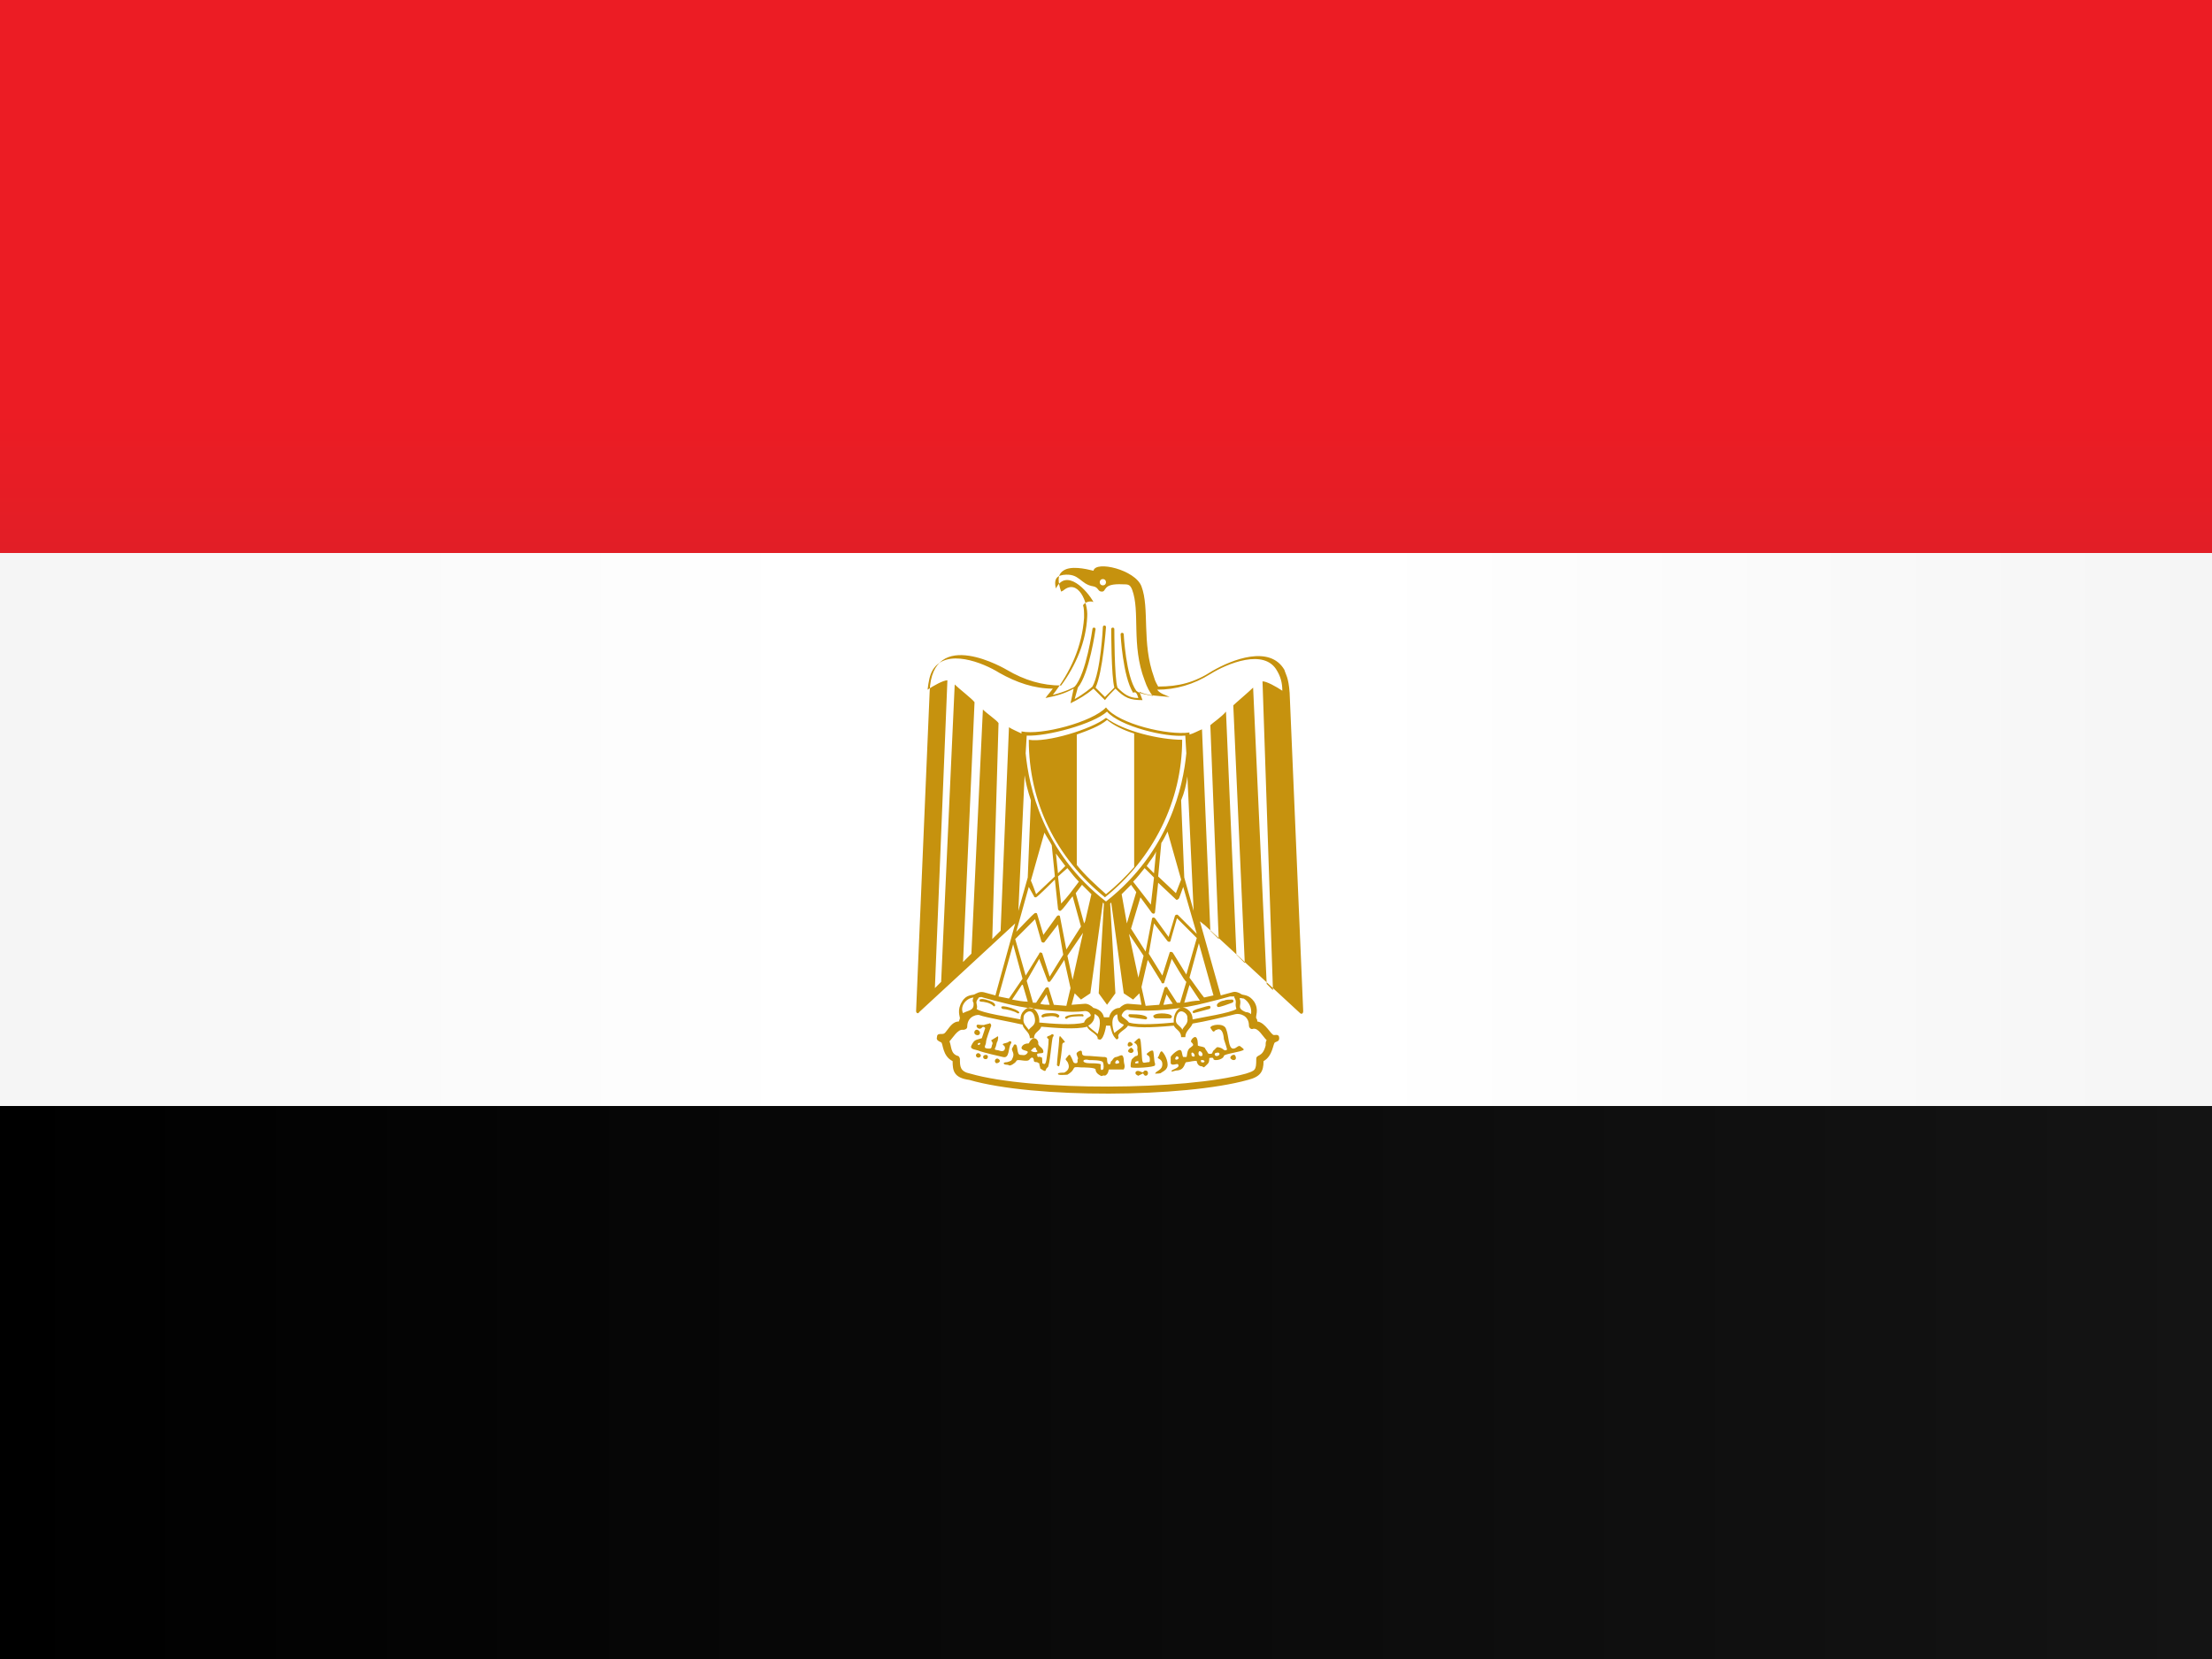
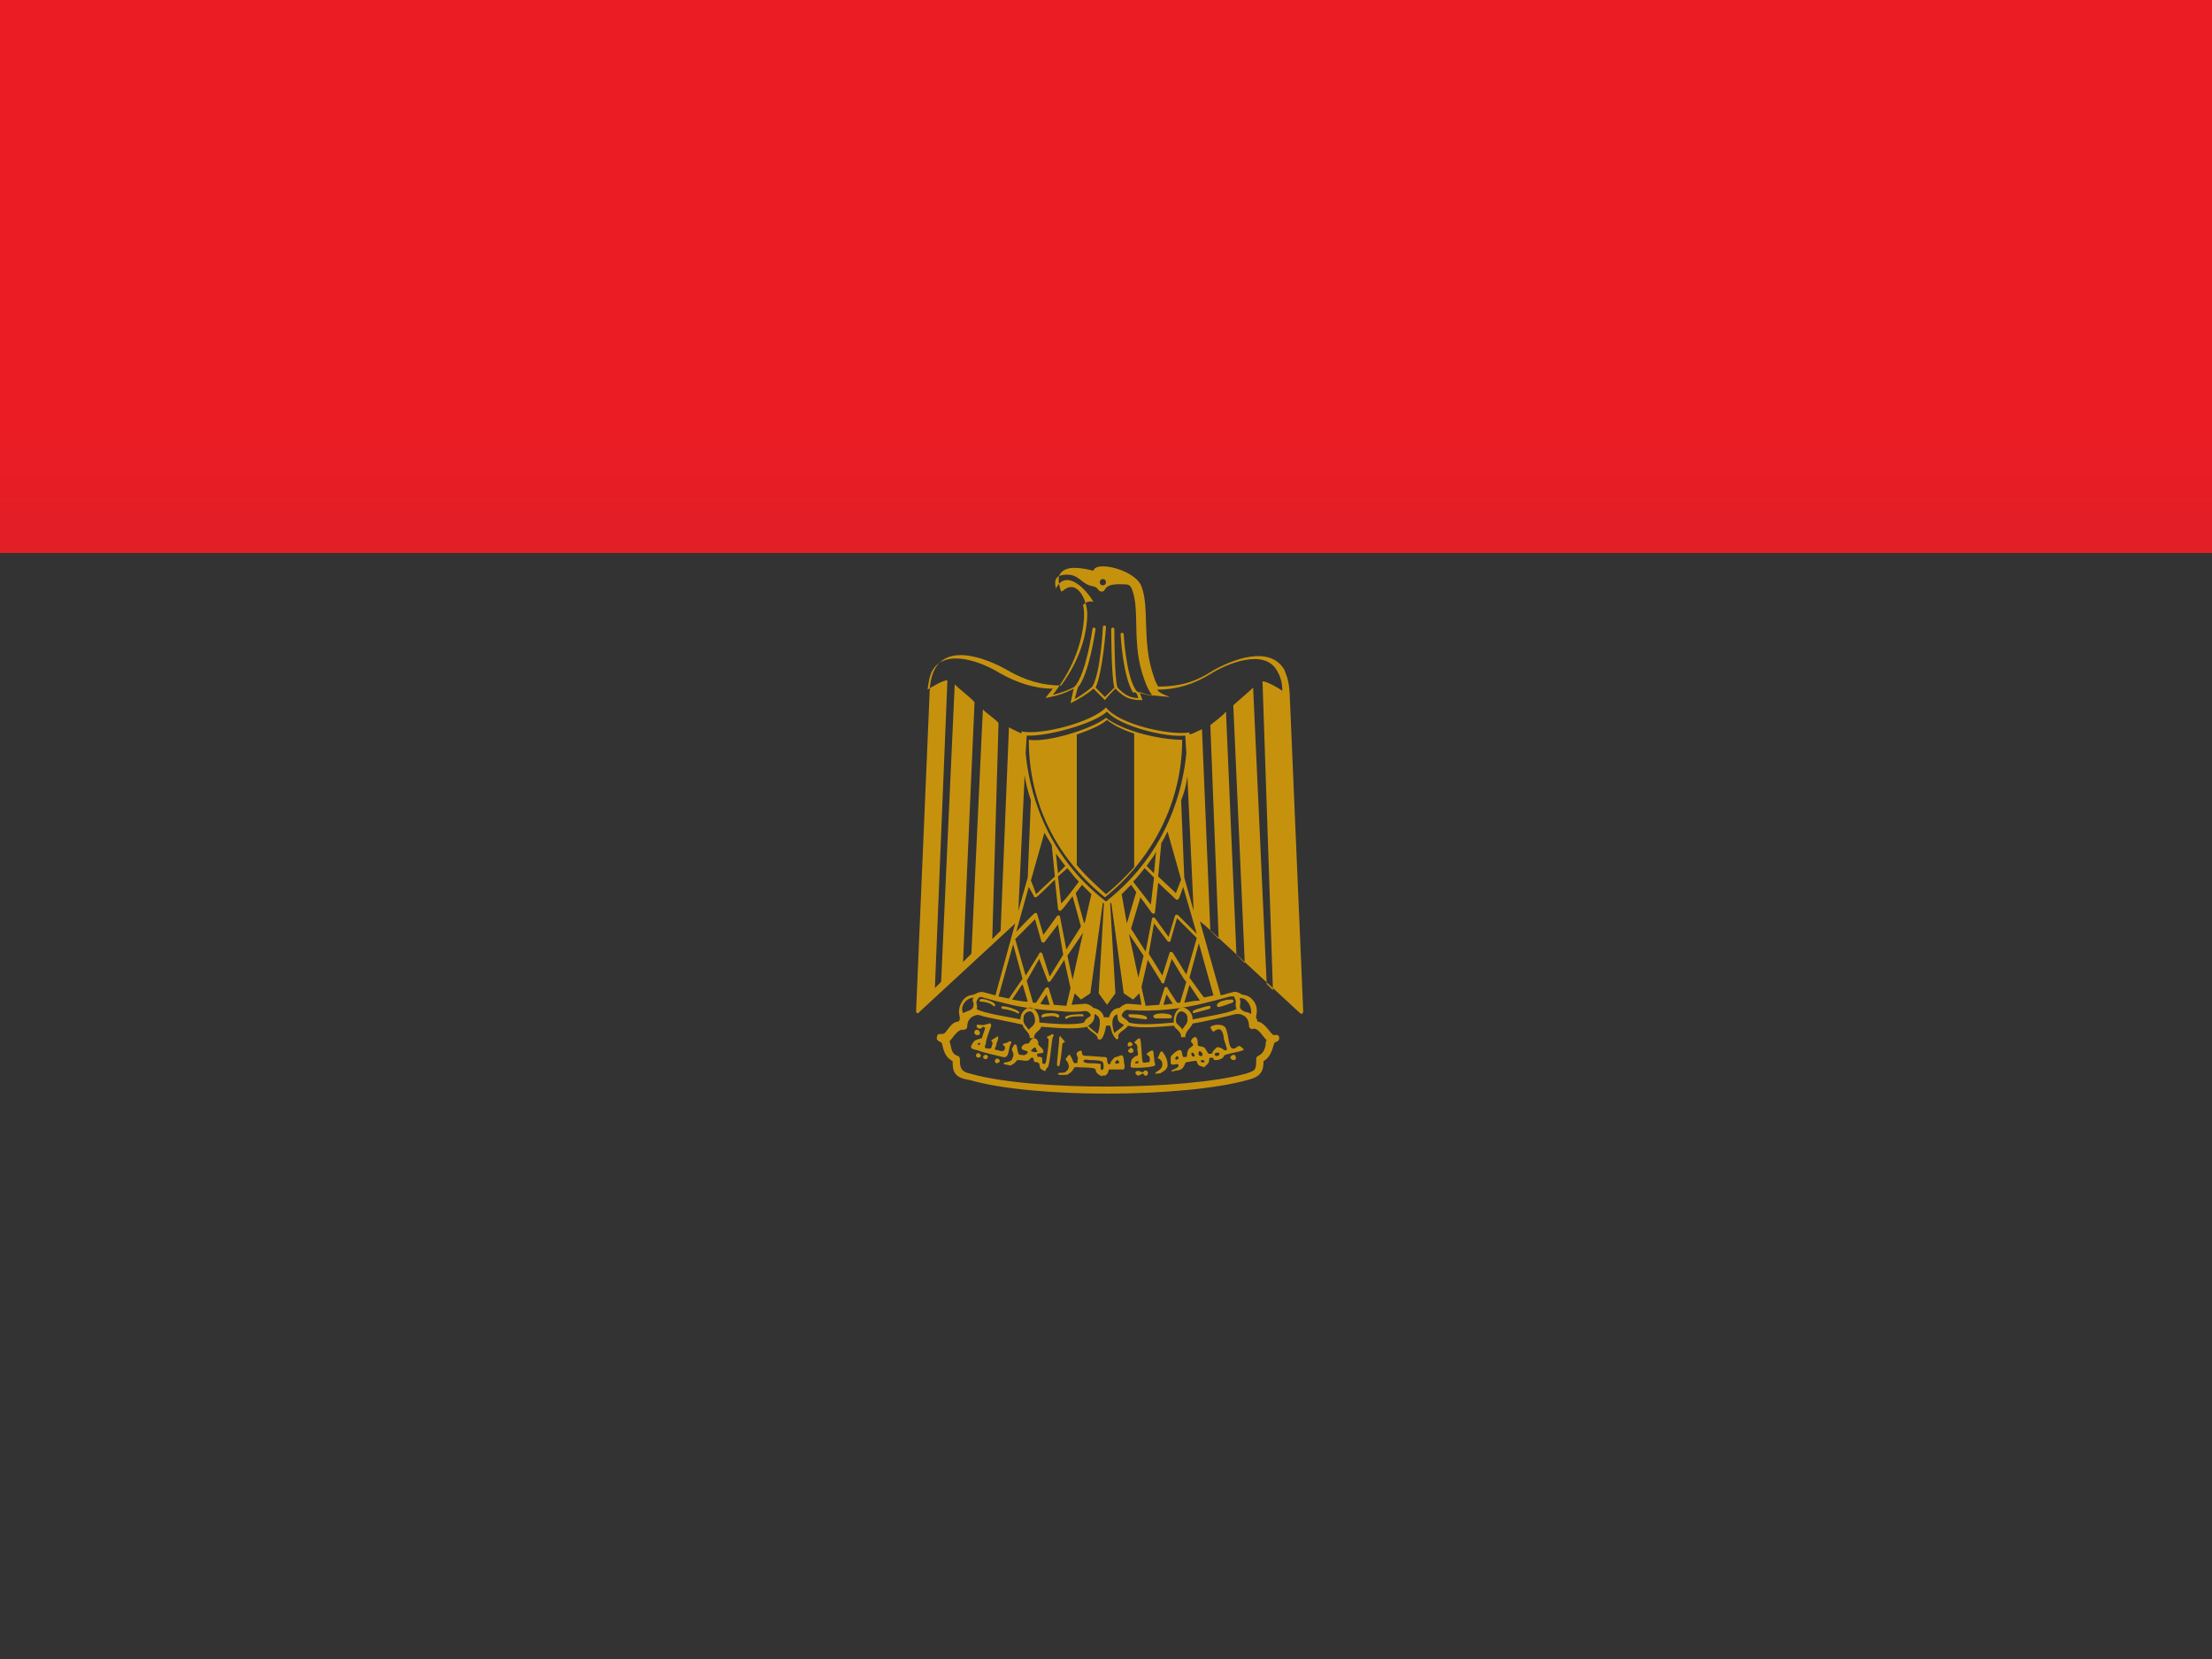
<svg xmlns="http://www.w3.org/2000/svg" version="1.1" id="Calque_1" x="0px" y="0px" viewBox="0 0 212 159" style="enable-background:new 0 0 212 159;" xml:space="preserve">
  <rect x="0" y="0" width="212" height="159" fill="#333333" stroke="none" />
  <style type="text/css">
	.st0{fill:url(#SVGID_1_);}
	.st1{fill:url(#SVGID_00000168089226624394335080000006058839777700879505_);}
	.st2{fill:url(#SVGID_00000158750841873583866340000006510788072126259895_);}
	.st3{fill-rule:evenodd;clip-rule:evenodd;fill:#C6920E;}
</style>
  <g>
    <g>
      <linearGradient id="SVGID_1_" gradientUnits="userSpaceOnUse" x1="0" y1="132.446" x2="212" y2="132.446">
        <stop offset="0" style="stop-color:#000000" />
        <stop offset="1" style="stop-color:#141414" />
      </linearGradient>
-       <rect y="106" class="st0" width="212" height="53" />
      <linearGradient id="SVGID_00000116228202025947208520000003695346182944876974_" gradientUnits="userSpaceOnUse" x1="106" y1="77.66" x2="106" y2="39.532">
        <stop offset="0" style="stop-color:#CF232A" />
        <stop offset="1" style="stop-color:#EC1C24" />
      </linearGradient>
      <rect style="fill:url(#SVGID_00000116228202025947208520000003695346182944876974_);" width="212" height="53" />
      <linearGradient id="SVGID_00000065050720449813329380000006429351534293176732_" gradientUnits="userSpaceOnUse" x1="0" y1="79.467" x2="212" y2="79.467">
        <stop offset="0" style="stop-color:#F5F5F5" />
        <stop offset="0.362" style="stop-color:#FFFFFF" />
        <stop offset="0.617" style="stop-color:#FFFFFF" />
        <stop offset="1" style="stop-color:#F5F5F5" />
      </linearGradient>
-       <rect y="53" style="fill:url(#SVGID_00000065050720449813329380000006429351534293176732_);" width="212" height="53" />
      <path class="st3" d="M113.3,70.9c0,5.9-2.8,11.4-7.4,15.1c-4.7-3.8-7.3-9.1-7.3-15.1c1.7,0.3,6-1,7.4-2.1    C107.7,70.1,111.2,70.9,113.3,70.9L113.3,70.9z M98.6,98.7c0.2-0.3,0.6-0.4,0.6-0.9c0-0.5-0.3-1.2-0.9-0.7    c-0.2,0.2-0.2,0.3-0.2,0.5C98,98.1,98.4,98.4,98.6,98.7L98.6,98.7z M107.1,97.2c-0.7,0.2-0.5,1.3-0.3,1.8c0.2-0.2,0.9-0.6,0.9-0.8    c-0.5-0.2-0.6-0.4-0.6-0.9C107.1,97.3,107,97.3,107.1,97.2L107.1,97.2z M106.5,86.5l1.2,8.7l0.9,0.6l0.6-0.6l0.2,1.1l-1.3-0.1l0,0    c-0.3,0-0.6,0.2-0.8,0.4c-0.5,0-0.9,0.4-1,0.9l-0.5,0c-0.1-0.5-0.5-0.8-1-0.9c-0.2-0.2-0.5-0.4-0.8-0.4l0,0l-1.3,0.1l0.3-1.1    l0.6,0.6l0.9-0.6l1.2-8.7l0.1,0.1l-0.5,8.6l0.8,1.1l0.8-1.1l-0.5-8.6L106.5,86.5L106.5,86.5z M112.3,91.9l-0.7,2.2    c0,0.2-0.3,0.2-0.3,0l-1.3-2.1l-0.6,2.6l0.4,1.8l1.3-0.1l0.5-1.6l0,0c0-0.1,0.3-0.2,0.3,0l0.9,1.4l0.3,0l0.6-2    C113.5,94,112.5,92.2,112.3,91.9L112.3,91.9z M111.5,96.3l0.3-1l0.6,0.9C112.1,96.2,111.8,96.3,111.5,96.3L111.5,96.3z     M113.5,96.1l0.5-1.7l1,1.5C114.5,95.9,114,96,113.5,96.1L113.5,96.1z M114.9,90.4l-0.9,3.3c0.1,0.1,1.2,1.7,1.4,1.9l0.9-0.2    L114.9,90.4L114.9,90.4z M97.3,88.5l-1.9,6.9c-0.4-0.1-0.7-0.2-1.1-0.3c-0.4-0.1-0.7,0.1-0.9,0.2c-0.2,0.1-0.8,0-1.2,0.7    c-0.5,0.8-0.2,1.4-0.2,1.6l-0.1,0.3c-0.5,0-0.8,0.4-1.1,0.8c-0.3,0.4-0.3,0.4-0.7,0.4l0,0c-0.2,0-0.3,0.1-0.3,0.3    c-0.1,0.3,0.2,0.4,0.4,0.5c0.2,0.1,0.1,1.3,1.1,1.8c0,0.9,0.1,1.6,1.6,1.8c6.2,1.8,20.6,1.7,26.7,0c1.2-0.3,1.5-0.8,1.5-1.8    c0.9-0.5,0.9-1.7,1.1-1.8c0.2-0.1,0.4-0.1,0.4-0.4c0-0.4-0.3-0.3-0.5-0.3c-0.3,0-0.8-1.2-1.6-1.3c0-0.1,0-0.2-0.1-0.3    c-0.1-0.2,0.3-0.8-0.2-1.6c-0.5-0.7-1-0.6-1.2-0.7c-0.3-0.2-0.6-0.3-0.9-0.2l-1.1,0.3l-2-7.1l0.5,0.4l9.1,8.4    c0.1,0.1,0.3,0.1,0.3-0.2l-1.3-30.5c-0.1-1.5-0.4-1.8-0.5-2.2c-1.4-2.4-5-1-6.9,0.1c-1.7,1.1-3.2,1.5-5.2,1.5    c-0.1-0.2-0.3-0.5-0.4-0.9c-1.2-3.3-0.4-6.6-1.2-8.7c-0.6-1.6-4.4-2.5-4.6-1.5c-0.8-0.2-2.2-0.5-2.9,0c-0.6,0.4-0.5,1.1-0.2,2    l0.2-0.1c1.4-1.2,2.4,1.1,2.3,2.5c-0.1,2.4-1.1,4.7-2.5,6.6c-1.8,0-3.5-0.5-5.2-1.5c0,0-7.2-4.3-7.4,2.1l-1.3,30.6    c0,0.2,0.2,0.3,0.3,0.1L97.3,88.5L97.3,88.5z M97.1,90.5l0.9,3.3l-1.3,1.9l-1-0.2L97.1,90.5L97.1,90.5z M97,95.8l1-1.5l0.5,1.7    C98.1,96,97.5,95.9,97,95.8L97,95.8z M99.6,91.9L98.4,94l0.6,2.1c0.1,0,0.2,0,0.3,0l0.9-1.4c0.1-0.1,0.3-0.1,0.3,0l0,0l0.5,1.6    l1.2,0.1l0.4-1.7L102,92c-0.2,0.3-1.3,2.1-1.4,2.1c-0.1,0-0.2,0-0.2-0.1L99.6,91.9L99.6,91.9z M99.7,96.2l0.6-0.9l0.3,1    C100.3,96.3,100,96.3,99.7,96.2L99.7,96.2z M107.5,97.3c0.1-0.3,0.4-0.6,0.7-0.5c2.4,0.2,5.1-0.1,7.4-0.7c0.8-0.2,1.6-0.4,2.3-0.6    c0.1,0,0.2,0,0.4,0c0,0,0,0.1,0,0.1c0.3,0.5,0,0.5,0.2,1.1c-0.6,0.4-3.3,0.8-4.2,1c0-0.3-0.1-0.6-0.3-0.8h0    c-0.9-0.9-1.6,0.2-1.5,1.1c-1.1,0.1-3.3,0.3-4.3,0C107.9,97.6,107.5,97.5,107.5,97.3L107.5,97.3z M108.1,98.3    c1.1,0.3,3.2,0.1,4.4,0c0.2,0.4,0.7,0.5,0.7,1.1h0.4c0-0.6,0.5-0.8,0.7-1.3c1.2-0.2,2.9-0.6,4.1-0.9c0.4-0.1,1.3,0.1,1.3,1.1l0,0    c0,0.2,0.2,0.4,0.4,0.3c0.5-0.1,0.9,0.7,1.3,1.1c-0.1,0.1-0.1,0.3-0.1,0.5c-0.3,1.2-0.9,0.8-0.9,1.3c0,1.1-0.1,1.1-1,1.4    c-5.8,1.6-20.5,1.7-26.4,0c0,0,0,0,0,0c-1-0.2-1-0.7-1-1.4h0c0-0.1-0.1-0.3-0.2-0.3c-0.7-0.2-0.6-0.9-0.8-1.4    c0.3-0.3,0.8-1.2,1.3-1.1c0.2,0,0.4-0.1,0.4-0.3c0-1.1,1.1-1.2,1.2-1.1c0.5,0.2,3.3,0.7,4.1,0.9c0.1,0.5,0.7,0.7,0.7,1.3h0.4    c0-0.6,0.5-0.6,0.7-1.1c1.2,0.1,3.3,0.3,4.4,0c0.1,0.4,1,0.7,1,1.1h0c0,0.1,0,0.1,0.1,0.1c0.4,0.3,0.7-1.1,0.7-1.3l0.4,0    c0.1,0.4,0.2,0.9,0.5,1.2c0.1,0.2,0.3,0.1,0.3-0.1l0,0C107,99,107.9,98.7,108.1,98.3L108.1,98.3z M103.9,98c-1,0.3-3.2,0.1-4.3,0    c0.1-0.9-0.7-2-1.5-1.1c-0.2,0.2-0.3,0.5-0.3,0.8c-0.9-0.2-3.7-0.6-4.2-1c0.1-0.2,0-0.4,0-0.5c-0.1-0.3,0.2-0.5,0.2-0.6    c0.1,0,0.2-0.1,0.4,0c0.7,0.2,1.5,0.4,2.3,0.6c1.6,0.4,3.3,0.6,5,0.7c0.9,0.1,1.7,0.1,2.5,0c0.2,0,0.4,0.1,0.5,0.3    C104.7,97.5,104.1,97.4,103.9,98L103.9,98z M105.1,97.3c0,0-0.1-0.1-0.2-0.1c0,0.2,0,0.4-0.1,0.6h0c-0.1,0.2-0.3,0.4-0.5,0.5    c0.1,0.2,0.7,0.6,0.9,0.8C105.4,98.5,105.6,97.6,105.1,97.3L105.1,97.3z M117.3,95.9c0.2-0.1,0.5-0.1,0.8-0.1l0,0    c0.1,0,0.2,0.2,0,0.3c-0.3,0.1-1.3,0.5-1.4,0.4C116.4,96.2,117.1,95.9,117.3,95.9L117.3,95.9z M108.3,97.2L108.3,97.2    c-0.2,0-0.2,0.2,0,0.3l1.5,0.2l0,0C110,97.7,110.3,97.2,108.3,97.2L108.3,97.2z M110.6,97.3c0.3-0.3,1.9-0.2,1.7,0.2    c0,0-0.1,0.1-0.1,0.1l0,0h-1.5C110.5,97.5,110.5,97.3,110.6,97.3L110.6,97.3z M115.1,96.6c0.3-0.1,0.7-0.2,0.8-0.2l0,0    c0.1,0,0.2,0.2,0,0.3l-1.5,0.4l0,0C114.4,97.1,113.9,96.9,115.1,96.6L115.1,96.6z M113.1,98.4c-0.2-0.2-0.4-0.3-0.4-0.6    c0-0.5,0.3-1.2,0.9-0.7v0c0.2,0.2,0.2,0.3,0.2,0.5c0.1,0.5-0.3,0.7-0.5,1.1C113.3,98.6,113.2,98.5,113.1,98.4L113.1,98.4z     M93.3,95.6c-0.1,0.2-0.1,0.4,0,0.5c0.1,0.8-0.5,0.7-1,1C92,96.5,92.5,95.7,93.3,95.6L93.3,95.6z M103.7,97.2    c-2.2,0-1.6,0.6-1.4,0.4c0.2-0.2,1-0.2,1.4-0.2C103.9,97.5,103.9,97.2,103.7,97.2L103.7,97.2z M101.5,97.3    c0.1,0.1-0.1,0.3-0.2,0.2c-0.2-0.2-1.1-0.1-1.3,0c-0.2,0.1-0.5-0.4,0.7-0.4C101,97.1,101.3,97.1,101.5,97.3L101.5,97.3z     M96.1,96.7c-0.1,0-0.5-0.5,0.8-0.1c1.2,0.4,0.7,0.6,0.6,0.5C97.2,96.9,96.4,96.7,96.1,96.7L96.1,96.7z M94,96    c-0.2,0-0.3-0.5,0.8-0.1c0.9,0.3,0.5,0.7,0.4,0.5C94.9,96.1,94.3,96,94,96L94,96z M119.2,95.7c0.5,0.3,0.8,0.9,0.7,1.5    c-0.1-0.1-0.3-0.2-0.5-0.2c-1-0.4-0.3-0.7-0.6-1.3C118.9,95.6,119,95.7,119.2,95.7L119.2,95.7z M109.6,91.6l-1.4-2.1l0.9,4.2    L109.6,91.6L109.6,91.6z M108,88.5l0.9-3l-0.5-0.7c-0.3,0.3-0.6,0.6-0.9,0.9L108,88.5L108,88.5z M108.6,84.5l1.7,2.2l0.3-2.6    l-0.9-0.9C109.3,83.7,109,84.1,108.6,84.5L108.6,84.5z M109.9,83l0.7,0.7l0.2-2.1C110.6,82.1,110.2,82.5,109.9,83L109.9,83z     M111.3,80.8L111,84l1.7,1.6c0.1-0.3,0.4-1,0.5-1.3l-1.3-4.6C111.7,80.1,111.5,80.5,111.3,80.8L111.3,80.8z M113.4,85l-0.4,1.1    c-0.1,0.1-0.2,0.2-0.3,0.1l-1.7-1.6l-0.3,2.8c0,0.2-0.2,0.2-0.3,0.1l-1.1-1.5l-0.9,3l1.4,2.2l0.6-3.1c0-0.2,0.2-0.2,0.3-0.1l0,0    l1.3,1.8l0.6-2c0-0.1,0.2-0.2,0.3-0.1l1.8,1.8L113.4,85L113.4,85z M110.6,88.5l1.3,1.7c0.1,0.1,0.3,0.1,0.3-0.1l0,0l0.6-2.1    l1.9,1.9l-1,3.5l-1.3-2.1c-0.1-0.1-0.3-0.1-0.3,0l0,0l-0.7,2.2l-1.3-2.1L110.6,88.5L110.6,88.5z M103.4,84.5    c-0.4-0.4-0.7-0.8-1.1-1.3l-0.9,0.8l0.3,2.6C102.3,86,102.8,85.3,103.4,84.5L103.4,84.5z M103.7,84.8l-0.6,0.8l0.8,2.9l0.1-0.2    l0.6-2.6C104.3,85.4,104,85.1,103.7,84.8L103.7,84.8z M103.8,89.4L103.8,89.4l-1.5,2.2l0.5,2.3L103.8,89.4L103.8,89.4z M97.4,89.3    c0.2-0.2,1.6-1.7,1.8-1.8c0.1,0,0.2,0,0.2,0.1l0.6,2l1.3-1.8l0,0c0.1-0.1,0.3-0.1,0.3,0.1l0.6,3.1l1.4-2.2l-0.8-2.9    c-0.2,0.2-1,1.4-1.2,1.4c-0.1,0-0.2-0.1-0.2-0.2l-0.3-2.8c-0.2,0.2-1.6,1.6-1.8,1.7c-0.1,0-0.2,0-0.2-0.1L98.6,85L97.4,89.3    L97.4,89.3z M98.8,84.4c0.1,0.2,0.4,1,0.5,1.3l1.8-1.7l-0.3-3c-0.2-0.4-0.5-0.8-0.7-1.2L98.8,84.4L98.8,84.4z M101.2,81.8l0.2,1.9    l0.7-0.7C101.8,82.6,101.5,82.2,101.2,81.8L101.2,81.8z M101.9,91.5l-1.3,2.1l-0.7-2.2l0,0c0-0.1-0.3-0.2-0.3,0l-1.3,2.1l-1-3.5    l1.9-1.9l0.6,2.1l0,0c0,0.1,0.2,0.2,0.3,0.1l1.3-1.7L101.9,91.5L101.9,91.5z M109.1,66.9c-0.9,0-1.4-0.4-2-1    c-0.3-0.9-0.3-5.5-0.3-5.6c0-0.2-0.3-0.2-0.3,0c0,0,0,4.5,0.3,5.6c-0.2,0.2-0.6,0.6-0.9,0.9l-0.9-0.9c0.7-1.5,1-5.8,1-5.8    c0-0.2-0.3-0.2-0.3,0c0,0-0.2,4.3-1,5.7c-0.1,0.1-0.8,0.7-1.7,1.2l0.3-1.1c1.1-1.3,1.7-5.6,1.7-5.6c0-0.2-0.3-0.2-0.3,0    c0,0-0.6,4.3-1.7,5.5c-0.1,0.1-0.9,0.5-2.1,0.8c1.7-2.2,2.8-4.6,3-7.4c0-0.5,0-0.9-0.1-1.2c0.3-0.4,0.8-0.4,1-0.3    c-0.6-1.1-2.6-3.3-3.6-1.3h0c-0.2-0.8,0-1.2,0.7-1.3c1.6-0.2,1.6,0.9,2.9,1.1c0.5,0.1,0.4,0.5,0.8,0.5c0.5,0,0-0.8,2-0.7    c0.5,0,0.7,0,0.9,0.5c0.8,2.1-0.1,5.3,1.2,8.7c0.2,0.6,0.5,1.2,0.8,1.5c-0.5-0.1-1.3-0.2-1.6-0.5c-1-1.4-1.2-5.4-1.2-5.4    c0-0.2-0.3-0.2-0.3,0c0,0,0.2,4,1.2,5.6C108.9,66.2,109,66.6,109.1,66.9L109.1,66.9z M97.6,87.3l0.9-3.2l0.3-7.4    c-0.3-0.9-0.5-1.7-0.6-2.4L97.6,87.3L97.6,87.3z M98.3,72.2c0.3,3.1,1.6,9.5,7.7,14.2c6.1-4.8,7.4-11.1,7.7-14.2l-0.1-1.7    c-1.9,0.2-6.3-0.9-7.5-2.3c-1.3,1.2-5.8,2.4-7.7,2.3L98.3,72.2L98.3,72.2z M97.9,70.3c0-0.1,0-0.2,0-0.2c1.9,0.4,6.8-0.9,8.1-2.3    c1.2,1.6,6,2.7,8,2.4c0,0.1,0,0.1,0,0.2c0.4-0.1,0.9-0.4,1.2-0.5l0.8,19.3l0.8,0.8l-0.8-20.5c0.2-0.2,1.1-0.8,1.5-1.3l1,23.3    l0.8,0.8l-1.1-24.7c0.2-0.2,1.5-1.3,1.9-1.7l1.3,28.4l0.6,0.6L121,65.3c0.4,0,1.3,0.5,1.9,0.9c0-0.8-0.2-1.4-0.5-1.9h0    c-1.2-2.2-4.8-0.7-6.4,0.3c-1.6,1-3.3,1.5-5.1,1.5c0.3,0.4,0.8,0.5,1.2,0.7c-0.9-0.1-2.1-0.1-2.9-0.5c0.1,0.3,0.2,0.5,0.3,0.8    c-1.2,0-1.7-0.2-2.6-1.1c-0.4,0.4-0.7,0.7-1,1.1l-1.1-1.1c-0.7,0.6-1.4,1-2.2,1.4l0.3-1.4c-0.9,0.5-1.7,0.7-2.7,0.9    c0.2-0.3,0.5-0.6,0.7-0.9c-1.8,0-3.5-0.6-5.1-1.5c-1.6-1-5.1-2.4-6.4-0.3c-0.3,0.5-0.4,1.1-0.5,1.9c0.6-0.4,1.5-0.9,1.9-0.9    l-1.2,29.5l0.6-0.6l1.3-28.5c0.4,0.4,1.7,1.4,1.9,1.7l-1.1,24.9l0.8-0.8l1.1-23.4c0.4,0.4,1.3,1,1.5,1.3L95.1,90l0.8-0.8l0.8-19.5    C97,69.9,97.5,70.1,97.9,70.3L97.9,70.3z M113.8,74.4c-0.1,0.8-0.3,1.6-0.6,2.3l0.3,7.4l0.9,3.2L113.8,74.4L113.8,74.4z     M105.7,56.1c-0.4,0-0.4-0.6,0-0.6C106.1,55.5,106.1,56.1,105.7,56.1L105.7,56.1z M103.2,70.4v12.5c0.8,1,1.8,1.9,2.8,2.8    c1-0.8,1.9-1.7,2.7-2.6V70.3c-1-0.3-2-0.8-2.6-1.3C105.4,69.6,104.3,70,103.2,70.4L103.2,70.4z M93.6,99.2    c-0.4-0.1-0.2-0.6,0.1-0.5C94.1,98.9,93.9,99.3,93.6,99.2L93.6,99.2z M108.2,100.3c-0.3-0.1,0-0.7,0.3-0.3    C108.7,100.1,108.4,100.3,108.2,100.3L108.2,100.3z M108.3,100.9c-0.3-0.1-0.2-0.3,0.1-0.5C108.9,100.7,108.5,101,108.3,100.9    L108.3,100.9z M93.9,100.1c-0.1,0.1-0.2,0-0.2,0C93.7,99.9,94.1,99.9,93.9,100.1L93.9,100.1z M96.1,101.3    c-0.4-0.1-1.8-0.4-2.3-0.6c-0.2-0.1-0.9-0.1-0.7-0.5c0.3-0.6,0.4-0.5,1-0.7l0.3-0.9c0.1-0.1-0.2-0.3-0.3-0.1    c-0.3,0.3-0.7-0.2-0.4-0.3c0.1,0,0.6,0.1,0.7,0l0.4-0.1c0.1-0.1,0.2,0.1,0.2,0.2c-0.1,0.3-0.5,1.3-0.5,1.6c0,0.3-0.4,0.6,0.3,0.6    c0.3,0,0.2-0.2,0.3-0.4c0.1-0.2-0.1-0.3-0.1-0.4l0.5-0.3c0.3-0.3,0.1,0.4,0.1,0.4c-0.1,0.1-0.1,0.4-0.2,0.6    c-0.2,0.3,0.2,0.2,0.4,0.3c0.6,0.2,0.6-0.4,0.4-0.5c-0.3-0.2,0.2-0.2,0.4-0.3c0.2-0.2,0.4-0.1,0.3,0.1    C96.6,100.4,96.8,101.5,96.1,101.3L96.1,101.3z M93.6,101.3c-0.2-0.2,0.1-0.5,0.3-0.3C94.2,101.2,93.8,101.5,93.6,101.3    L93.6,101.3z M94.4,101.5c-0.2,0-0.3-0.4,0.1-0.4C94.8,101.1,94.7,101.6,94.4,101.5L94.4,101.5z M118,101.5    c-0.3-0.2,0.3-0.6,0.4-0.3C118.6,101.6,118.2,101.7,118,101.5L118,101.5z M95.5,101.9c-0.3-0.1-0.1-0.6,0.2-0.4    C96,101.7,95.7,101.9,95.5,101.9L95.5,101.9z M101.3,102.1L101.3,102.1c0-0.5,0.2-2,0.2-2.3c0-0.1,0-0.5,0.1-0.5    c0.9,1,0.2,0.3,0.2,0.9c0,0.2-0.2,1.9-0.3,2C101.5,102.2,101.4,102.2,101.3,102.1L101.3,102.1z M109,101.9    c-0.3,0.1-0.3-0.2,0.1-0.2l0,0.2L109,101.9L109,101.9z M108.4,102.3c-0.1-0.1,0-0.7,0.1-0.8c0.1-0.1,0.3-0.3,0.4-0.3    c0.3,0,0.1-0.5,0.1-0.6c0.1-0.6-0.3-0.6-0.3-0.7c0.6-0.6,0.6-0.6,0.7,0.7c0.1,1.4,0,1.3,0.6,1.2c0.2,0,0.2,0,0.2-0.3    c0-0.4-0.3-0.3-0.3-0.5c0,0,0.4-0.4,0.6-0.3c0.1,0.1,0.1,1.1,0.2,1.2c0,0.1,0,0.2,0,0.2C110.6,102.3,108.7,102.4,108.4,102.3    L108.4,102.3L108.4,102.3z M99.4,100.8c-0.2,0.1-0.5,0-0.6-0.1c0.1-0.1,0.4-0.5,0.5-0.2C99.3,100.7,99.5,100.7,99.4,100.8    L99.4,100.8z M99.7,102.4c0-0.1-0.1-0.4-0.1-0.4c0.1-0.1-0.1-0.1-0.2-0.2c-0.5,0-0.2-0.2-0.4-0.4c-0.1-0.1-0.2,0-0.3,0.1    c-0.2,0.4-1.2-0.1-1.3,0.2c-0.1,0.2-0.6,0.5-0.7,0.4c-0.1-0.1-0.5,0-0.5-0.2c0-0.1,0.3-0.1,0.3-0.1c0,0,0.5-0.1,0.5-0.3    c0,0,0.2-0.3,0.1-0.6c-0.1-0.3-0.2-0.3,0-0.6c0.1-0.1,0-0.2,0.2-0.2c0.3,0,0.1,1,0.5,1c0.2,0,0.4,0.1,0.6-0.1    c0.4-0.4-0.5-0.2-0.5-0.6c0.1-0.3,0.4-0.4,0.7-0.4c0.5-1,1-0.2,0.9,0c0,0.3,0.5,0.4,0.5,0.8c0,0.2-0.3,0.1-0.6,0.2    c0,0.5,0.2,0.2,0.3,0.3c0.1,0.1,0.2-0.2,0.2,0.6c0.2,0.1,0.3,0.2,0.4-0.4c0.1-0.7,0.2-1.3,0.2-1.9c-0.4-0.3,0.1-0.3,0.2-0.4    c0.2-0.2,0.4,0,0.2,0.2c-0.1,0.2-0.3,2.9-0.5,2.9C100.1,102.5,100.4,102.9,99.7,102.4L99.7,102.4z M116.7,101.2    c-0.3,0.1-0.4-0.3-0.1-0.3C116.9,100.8,117,101.1,116.7,101.2L116.7,101.2z M115.2,101.2c-0.3,0.1-0.4-0.2-0.3-0.4    C115,100.6,115.4,101,115.2,101.2L115.2,101.2z M114.5,101.2c0,0.1-0.3,0.1-0.3-0.1C114.1,100.7,114.5,100.9,114.5,101.2    L114.5,101.2z M112.9,101.5c-0.1,0.1-0.4,0.1-0.2-0.2C112.8,101.1,113.1,101.4,112.9,101.5L112.9,101.5z M115.4,101.8L115.4,101.8    c0,0-0.3,0.1-0.3-0.1C115,101.5,115.6,101.6,115.4,101.8L115.4,101.8z M112.3,102.7c-0.2-0.2,0.9-0.3,0.6-0.7    c-0.1-0.1-0.6,0.2-0.7-0.1l0-0.6c0-0.1,0.8-0.9,1-0.6c0.1,0.1,0.1,0.5,0.2,0.6c0,0,0.3,0,0.3,0c0.1,0,0-0.7,0.4-0.9    c0.2-0.2,0.4-0.2,0.1-0.5c-0.2-0.1,0.2-0.6,0.4-0.5c0.2,0.1,0.2,0.6,0.2,0.8c0.1,0.1,0.7,0.1,0.7,0.3l0.2,0.3    c0.1,0.2,0.1,0.2,0.3,0.2c0.3,0,0.1-0.2,0.4-0.4c0.2-0.2,0.2-0.3,0.5-0.2c0.4,0.1,0.4,0.4,0.7,0.2c0-0.1-0.2-0.7-0.3-1    c-0.1-1.3-0.7-0.9-0.7-0.9c-0.2,0-0.2,0.3-0.4,0.1l-0.2-0.3c0-0.3,1.3-0.5,1.5,0.1c0.3,0.7,0.2,1.9,0.7,1.9c0.3,0,0.5-0.4,0.7-0.2    c0.1,0.1,0.3,0.2,0.3,0.3c-0.1,0.2-1.9,0.4-1.9,0.6c-0.1,0.4-1,0.5-1,0.3c0-0.2-0.3-0.1-0.4-0.1c0,0.5-0.1,0.5-0.4,0.8    c-0.2,0.2-0.2,0-0.3,0c-0.4,0-0.5-0.4-0.5-0.5c-0.1-0.1-0.8,0.1-1,0.1c-0.2,0-0.1,0.8-1,0.8C112.4,102.7,112.3,102.7,112.3,102.7    L112.3,102.7z M110.7,102.9L110.7,102.9c0.1-0.3,0.7-0.3,0.7-0.9c0-0.6-0.6-0.5-0.4-0.7c0.1-0.1,0.2-0.7,0.4-0.5    c0.3,0.3,0.7,1.2,0.4,1.6c-0.1,0.2-0.5,0.4-0.5,0.4C111.3,102.9,110.8,102.9,110.7,102.9L110.7,102.9z M108.9,103    c-0.2-0.2,0-0.5,0.4-0.3c0.4,0.2,0.2-0.1,0.5-0.1c0.3,0,0.3,0.5,0,0.5c-0.2,0-0.2-0.3-0.3-0.2l-0.4,0.2    C109,103.1,109,103,108.9,103L108.9,103z M107.2,101.9c-0.5,0.2-0.3-0.3-0.1-0.3C107.3,101.7,107.3,101.9,107.2,101.9L107.2,101.9    z M105.7,102.5c-0.3,0.2-0.2-0.3-0.2-0.5c-0.2-0.1-0.8-0.1-1.1-0.1c-0.8,0-0.7-0.5,0-0.3c0.3,0,1.2,0,1.3,0.2    C105.8,102,105.8,102.5,105.7,102.5L105.7,102.5z M105.5,103.1c0,0-0.5-0.2-0.5-0.6c0-0.2-1.2-0.2-1.4-0.2    c-1.1-0.1-0.3,0.1-1.3,0.7c-0.1,0-1,0.1-0.9-0.1c0-0.1,0.5-0.1,0.6-0.1c0.4-0.2,0.5-0.5,0.4-0.8c-0.1-0.4-0.4-0.4-0.2-0.6    c0.1-0.1,0.3-0.5,0.4-0.2c0.3,0.5,0.2,0.7,0.5,0.7c0.3,0,0.1-0.3,0.2-0.4c0.1-0.1-0.2-0.4-0.1-0.6c0.1-0.1,0.5-0.4,0.5,0    c0,0.3,0.2,0.3,0.7,0.3l1.3,0.1c0.3,0,0.2,0,0.4,0.1c0,0.2,0,0.6,0.2,0.6c0.2,0,0.1-0.2,0.2-0.3c0.1,0,0.2-0.4,0.5-0.4    c0.4-0.1,0.6-0.4,0.7,0.2c0,0.6,0.2,0.6,0,1l-1.4,0c-0.1,0,0,0.4-0.4,0.6C105.8,103,105.5,103.2,105.5,103.1L105.5,103.1z" />
    </g>
  </g>
</svg>